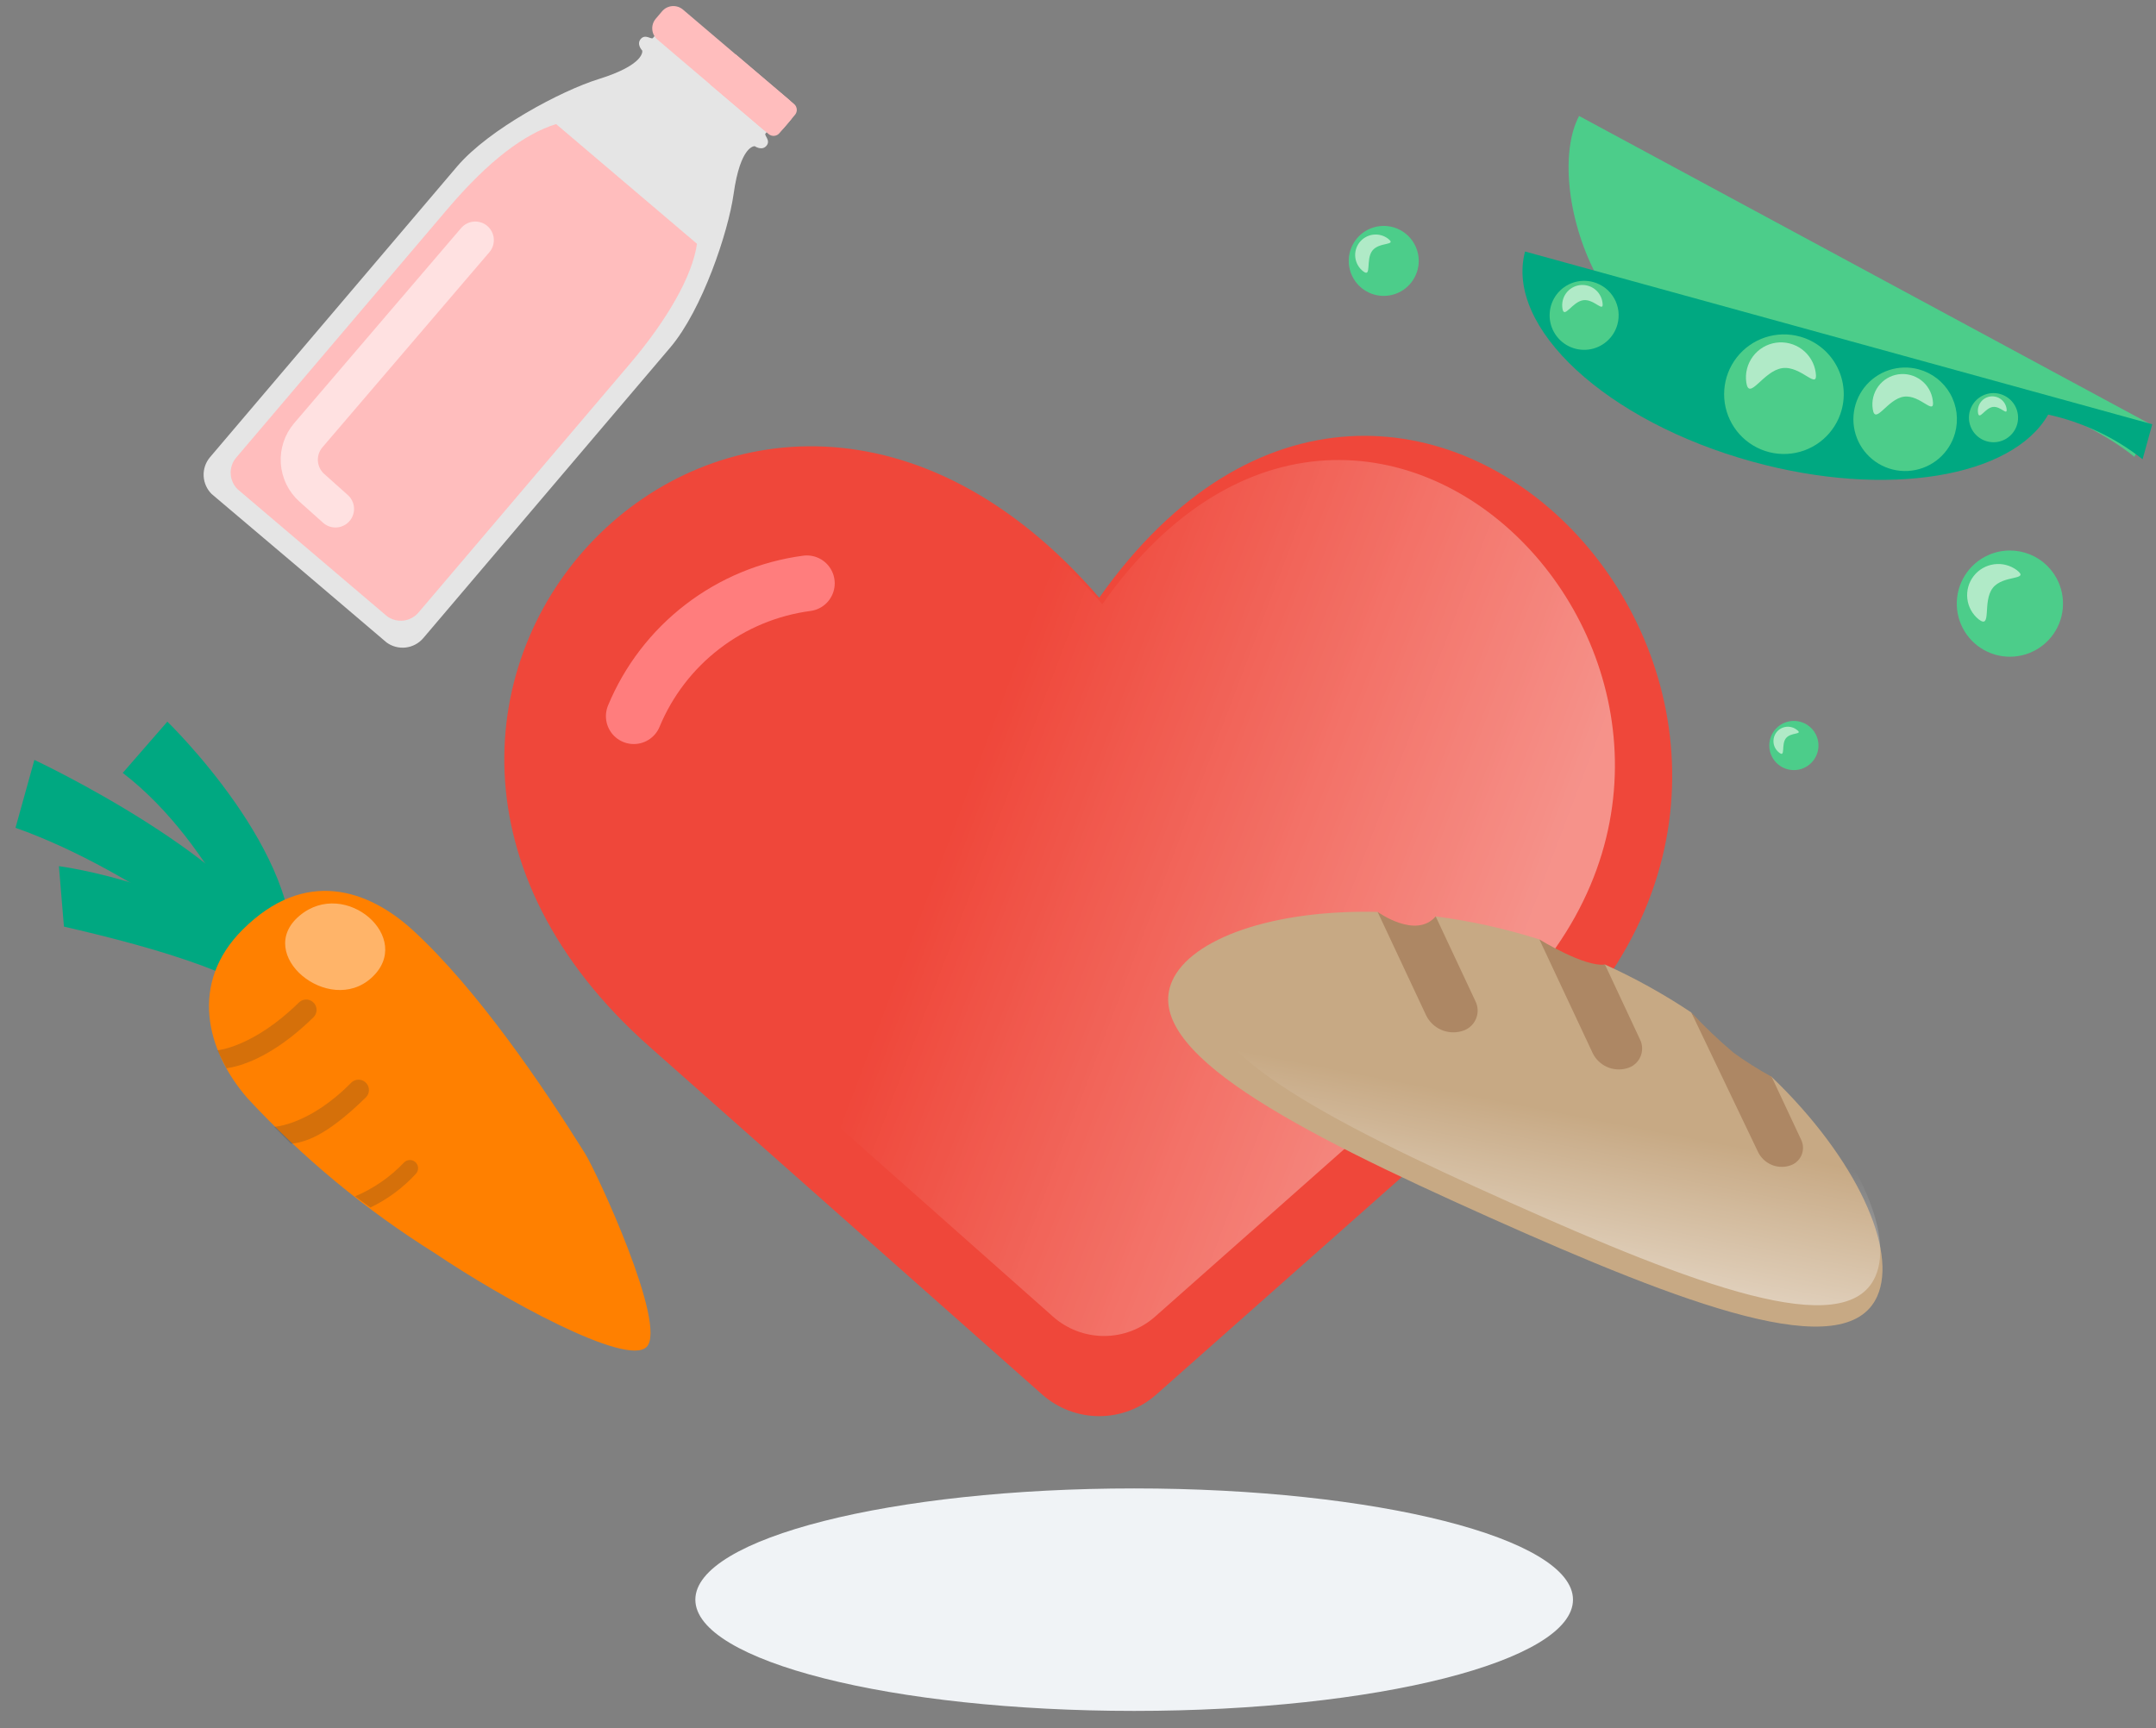
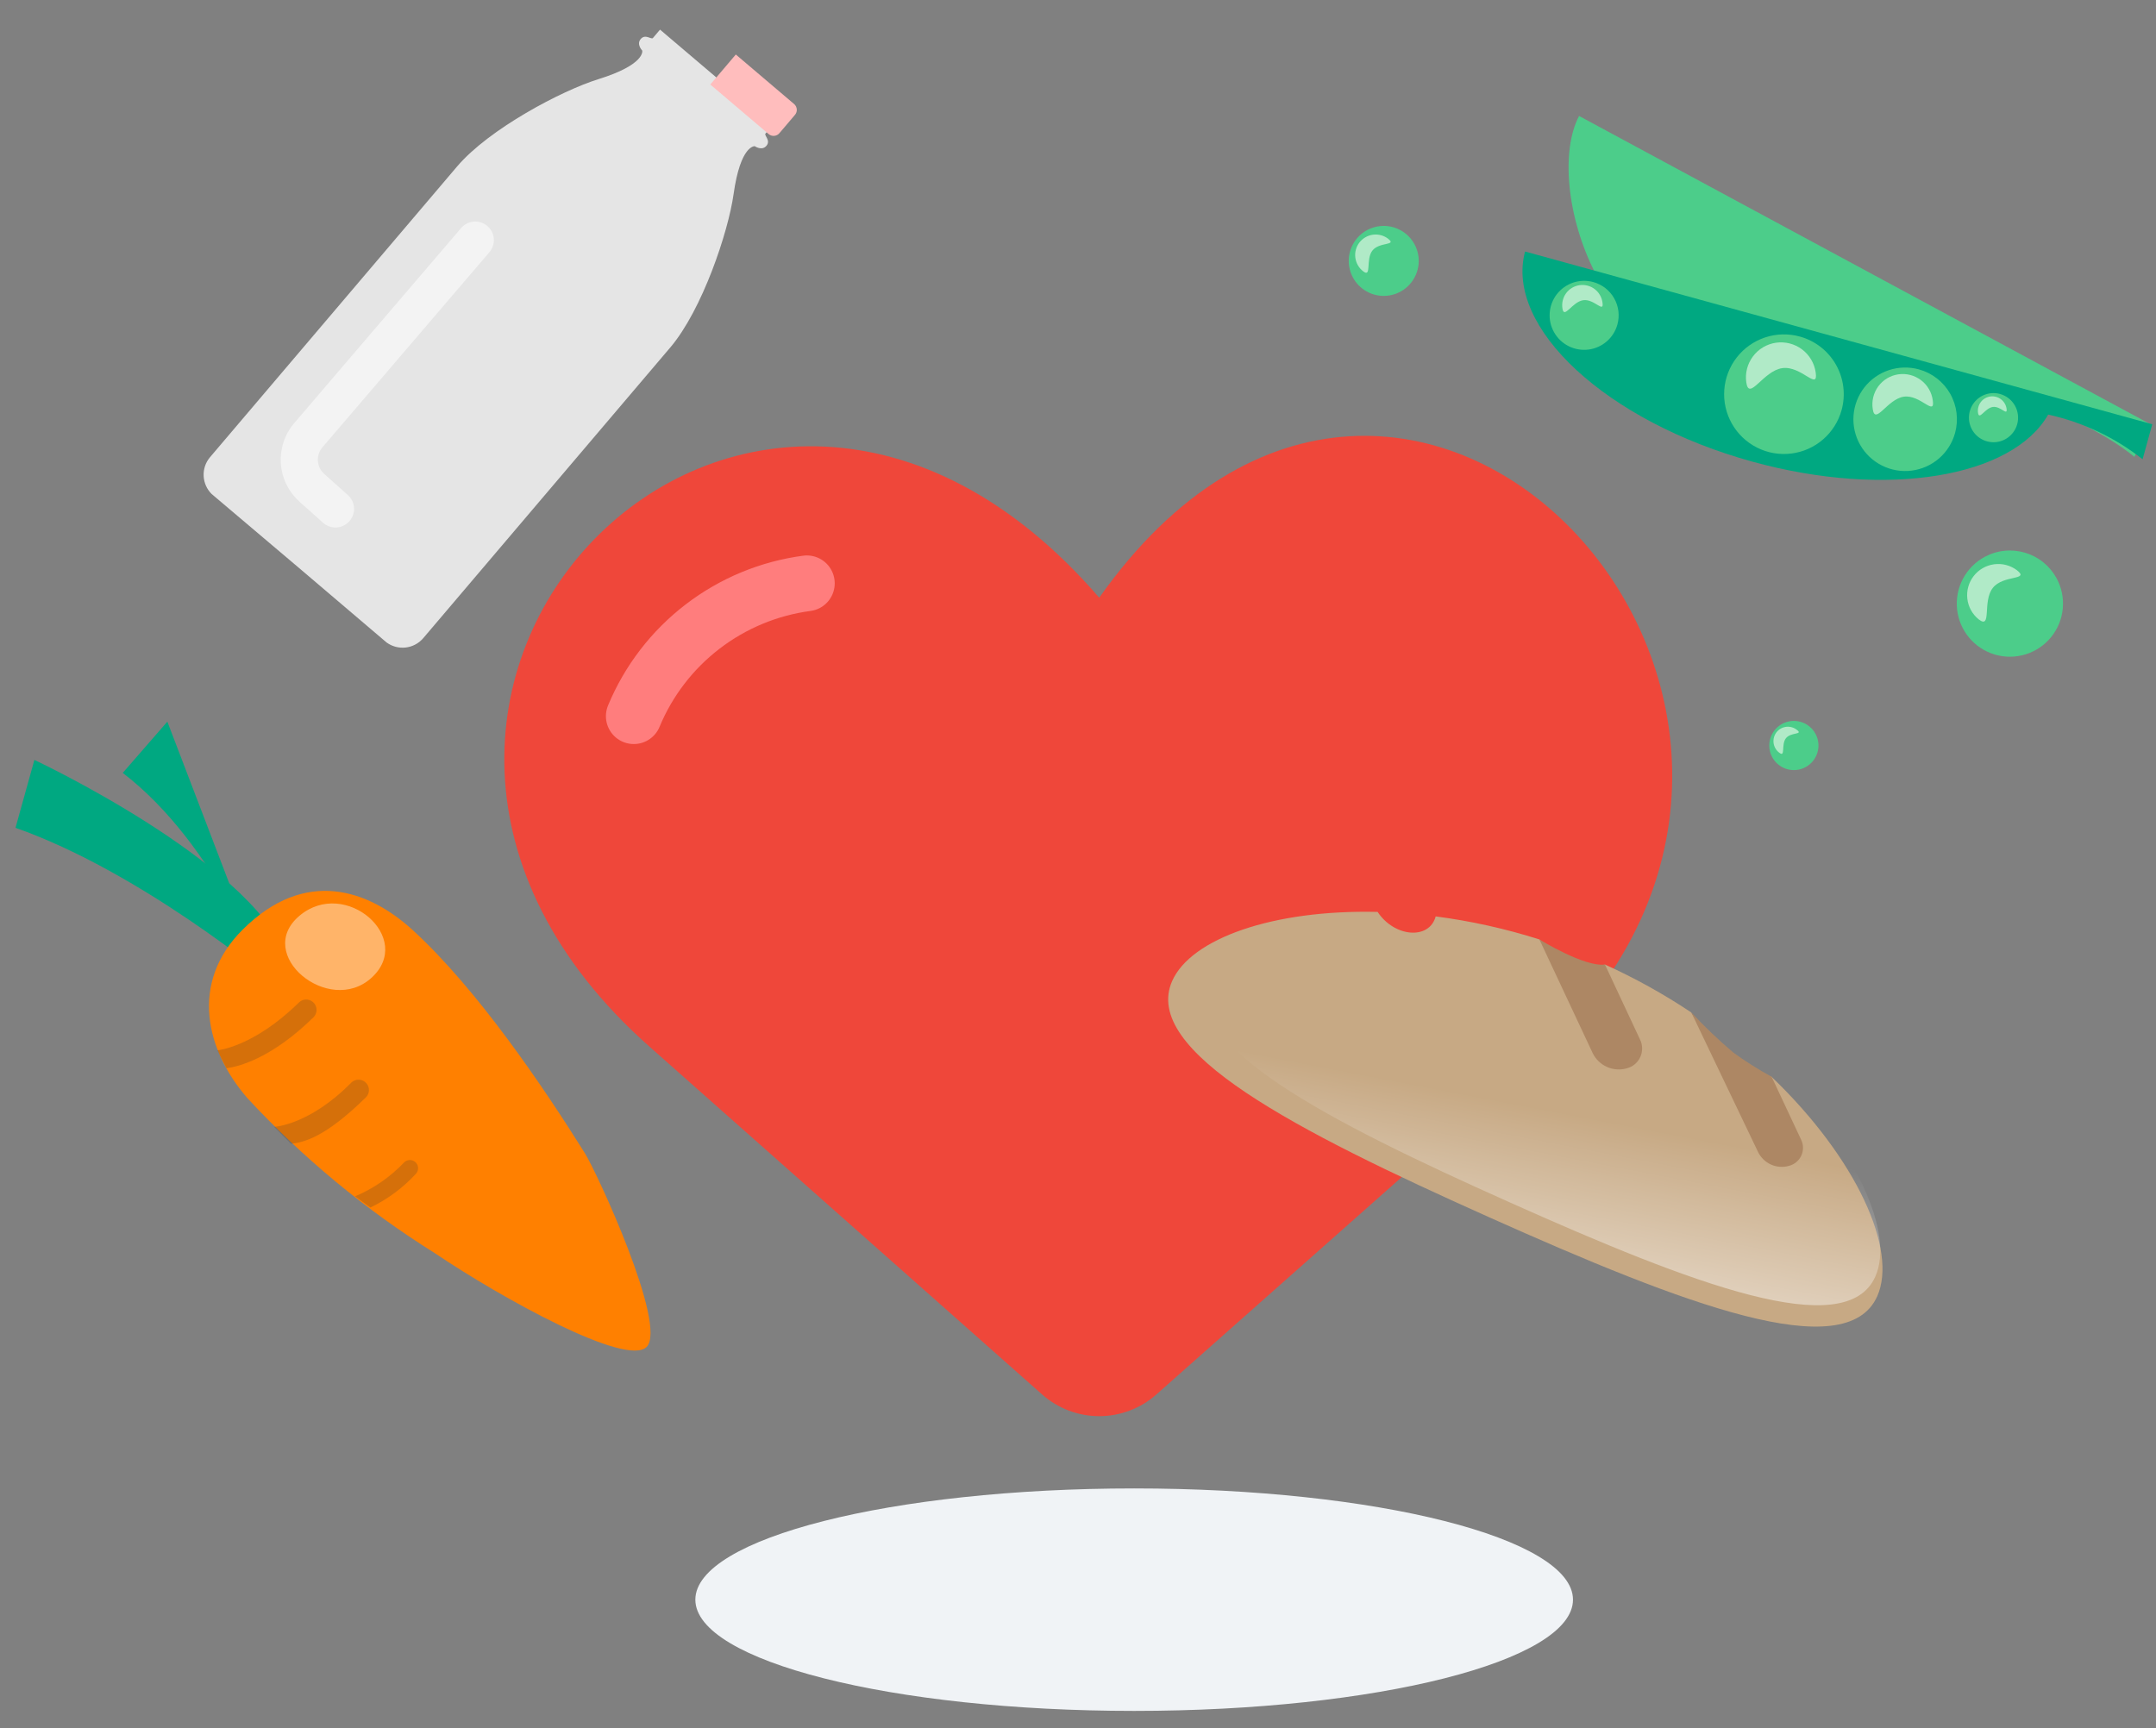
<svg xmlns="http://www.w3.org/2000/svg" width="116" height="93" viewBox="0 0 116 93" fill="none">
  <rect x="0" y="0" width="116" height="93" fill="#808080" stroke="none" />
  <path d="M83.32 56.34L62.214 75.04C61.367 75.79 60.274 76.205 59.143 76.205C58.011 76.205 56.919 75.79 56.072 75.04L34.966 56.34C13.811 37.64 40.155 10.17 59.143 32.163C75.639 8.793 102.534 37.825 83.32 56.34Z" fill="#EF473A" />
  <g opacity="0.41">
-     <path d="M80.972 54.177L62.14 70.856C61.381 71.525 60.404 71.893 59.392 71.891C58.381 71.889 57.405 71.516 56.649 70.844L37.741 54.079C18.79 37.317 42.287 12.811 59.308 32.512C74.01 11.652 98.113 37.661 80.972 54.177Z" fill="url(#paint0_linear_1102_30663)" />
-   </g>
+     </g>
  <path d="M101.001 69.754C99.314 73.524 90.611 70.196 80.137 65.509C69.663 60.822 61.383 56.549 63.071 52.779C64.087 50.507 68.49 48.936 74.121 49.071C75.016 50.428 76.896 50.596 77.245 49.313C79.138 49.559 81.005 49.974 82.824 50.552C83.748 51.41 84.803 52.768 86.351 51.902C87.966 52.633 89.518 53.494 90.992 54.478C92.158 56.544 94.082 57.849 95.314 57.942C99.916 62.361 102.109 67.278 101.001 69.754Z" fill="#C7A984" />
  <path d="M100.897 68.697C99.306 72.253 91.097 69.114 81.22 64.697C71.343 60.28 63.533 56.247 65.12 52.691C66.079 50.549 70.232 49.067 75.542 49.191C76.386 50.471 78.16 50.629 78.488 49.419C80.273 49.651 82.034 50.042 83.75 50.587C84.622 51.397 85.616 52.677 87.077 51.861C88.6 52.549 90.063 53.361 91.453 54.29C92.553 56.239 94.368 57.469 95.529 57.557C99.874 61.721 101.942 66.361 100.897 68.697Z" fill="url(#paint1_linear_1102_30663)" />
-   <path d="M78.648 55.486L78.622 55.494C78.259 55.593 77.872 55.563 77.528 55.409C77.184 55.255 76.905 54.987 76.736 54.65L74.121 49.071C74.121 49.071 76.17 50.557 77.245 49.313L79.376 53.86C79.454 54.012 79.497 54.18 79.502 54.351C79.506 54.522 79.472 54.692 79.403 54.848C79.333 55.004 79.229 55.142 79.098 55.253C78.967 55.363 78.814 55.443 78.648 55.486Z" fill="#AD8764" />
  <path d="M96.262 62.733L96.239 62.74C95.922 62.826 95.586 62.8 95.286 62.666C94.987 62.532 94.743 62.298 94.596 62.004L90.996 54.478C91.71 55.248 92.471 55.973 93.274 56.65C93.927 57.124 94.611 57.555 95.319 57.942L96.901 61.316C96.968 61.449 97.004 61.595 97.008 61.744C97.011 61.893 96.981 62.041 96.92 62.177C96.858 62.313 96.767 62.433 96.654 62.529C96.54 62.626 96.406 62.695 96.262 62.733Z" fill="#AD8764" />
  <path d="M87.534 57.486L87.508 57.493C87.159 57.588 86.788 57.559 86.458 57.411C86.128 57.264 85.86 57.006 85.698 56.683L82.824 50.552C82.824 50.552 85.252 52.052 86.351 51.902L88.233 55.924C88.308 56.07 88.348 56.231 88.352 56.395C88.356 56.559 88.324 56.722 88.257 56.872C88.19 57.022 88.09 57.155 87.965 57.261C87.84 57.367 87.693 57.444 87.534 57.486Z" fill="#AD8764" />
  <path d="M43.411 31.389C41.368 31.66 39.433 32.464 37.799 33.719C36.165 34.973 34.889 36.635 34.1 38.538" stroke="#FF7D7D" stroke-width="3" stroke-linecap="round" stroke-linejoin="round" />
  <path d="M110.651 31.117C110.92 31.614 111.037 32.179 110.985 32.742C110.934 33.305 110.716 33.84 110.361 34.279C110.005 34.718 109.527 35.042 108.987 35.21C108.448 35.378 107.87 35.382 107.328 35.222C106.786 35.061 106.304 34.744 105.942 34.309C105.581 33.875 105.356 33.343 105.297 32.781C105.238 32.218 105.346 31.651 105.61 31.151C105.873 30.651 106.278 30.24 106.775 29.97C107.104 29.791 107.466 29.678 107.84 29.639C108.213 29.599 108.59 29.634 108.95 29.741C109.31 29.847 109.646 30.023 109.937 30.259C110.229 30.496 110.471 30.787 110.651 31.117Z" fill="#4CCD8A" />
  <path d="M108.51 30.678C109.241 31.245 107.784 30.91 107.216 31.641C106.648 32.372 107.186 33.893 106.455 33.325C106.116 33.048 105.898 32.65 105.849 32.215C105.799 31.78 105.922 31.343 106.19 30.998C106.458 30.652 106.851 30.425 107.285 30.365C107.718 30.305 108.158 30.418 108.51 30.678Z" fill="#B0EAC7" />
  <path d="M111.01 20.296L84.96 6.24C82.98 9.978 86.221 20.64 94.35 20.004C108.429 18.904 114.835 24.583 114.835 24.583L115.764 22.862L111.01 20.296Z" fill="#4CCD8A" />
  <path d="M110.59 21.394L82.053 13.534C80.961 17.621 86.427 22.678 94.289 24.843C101.529 26.838 108.275 25.682 110.199 22.309C112.052 22.716 113.789 23.538 115.279 24.714L115.799 22.829L110.59 21.394Z" fill="#00A881" />
  <path d="M105.189 23.3C105.043 23.831 104.743 24.307 104.326 24.668C103.91 25.028 103.396 25.257 102.849 25.325C102.302 25.394 101.748 25.298 101.255 25.051C100.763 24.804 100.355 24.417 100.082 23.938C99.81 23.459 99.686 22.91 99.726 22.36C99.766 21.811 99.968 21.286 100.306 20.851C100.645 20.416 101.105 20.092 101.628 19.918C102.15 19.745 102.713 19.731 103.244 19.877C103.956 20.073 104.561 20.544 104.926 21.186C105.29 21.828 105.385 22.588 105.189 23.3Z" fill="#4CCD8A" />
  <path d="M103.99 21.546C104.12 22.438 103.325 21.218 102.433 21.346C101.541 21.474 100.89 22.906 100.76 22.013C100.726 21.8 100.736 21.582 100.787 21.372C100.838 21.162 100.93 20.964 101.058 20.79C101.187 20.616 101.348 20.469 101.533 20.358C101.719 20.247 101.924 20.174 102.138 20.143C102.352 20.112 102.57 20.124 102.779 20.178C102.988 20.232 103.185 20.327 103.357 20.457C103.53 20.587 103.674 20.751 103.783 20.938C103.891 21.124 103.962 21.331 103.99 21.545V21.546Z" fill="#B0EAC7" />
  <path d="M99.084 22.067C98.915 22.68 98.568 23.23 98.086 23.646C97.605 24.063 97.011 24.327 96.379 24.405C95.748 24.484 95.107 24.374 94.538 24.088C93.969 23.802 93.498 23.355 93.183 22.801C92.869 22.248 92.726 21.613 92.772 20.979C92.818 20.344 93.052 19.737 93.443 19.235C93.834 18.733 94.365 18.358 94.969 18.157C95.573 17.957 96.224 17.941 96.837 18.11C97.245 18.222 97.626 18.413 97.959 18.673C98.293 18.933 98.572 19.256 98.78 19.623C98.989 19.99 99.123 20.395 99.175 20.815C99.228 21.234 99.196 21.66 99.084 22.067Z" fill="#4CCD8A" />
  <path d="M97.69 20.04C97.84 21.071 96.921 19.661 95.89 19.81C94.859 19.959 94.107 21.61 93.957 20.581C93.921 20.336 93.934 20.086 93.995 19.846C94.056 19.605 94.164 19.38 94.312 19.181C94.46 18.982 94.646 18.815 94.859 18.688C95.072 18.561 95.308 18.478 95.553 18.442C95.798 18.407 96.048 18.42 96.288 18.481C96.528 18.542 96.754 18.65 96.953 18.798C97.151 18.947 97.319 19.133 97.445 19.346C97.572 19.559 97.655 19.795 97.69 20.04Z" fill="#B0EAC7" />
  <path d="M87.022 17.461C86.925 17.815 86.725 18.132 86.447 18.372C86.169 18.613 85.827 18.765 85.462 18.811C85.098 18.856 84.728 18.793 84.4 18.628C84.072 18.464 83.8 18.206 83.618 17.887C83.436 17.568 83.353 17.202 83.38 16.835C83.406 16.469 83.54 16.119 83.765 15.829C83.991 15.539 84.297 15.322 84.645 15.206C84.993 15.09 85.368 15.08 85.722 15.177C85.958 15.242 86.178 15.352 86.371 15.501C86.564 15.651 86.725 15.837 86.846 16.049C86.967 16.262 87.044 16.495 87.075 16.738C87.105 16.98 87.087 17.226 87.022 17.461Z" fill="#4CCD8A" />
  <path d="M86.22 16.287C86.306 16.882 85.776 16.068 85.181 16.155C84.586 16.242 84.151 17.195 84.065 16.6C84.042 16.457 84.047 16.311 84.081 16.17C84.114 16.03 84.175 15.897 84.261 15.78C84.346 15.663 84.454 15.565 84.578 15.49C84.702 15.415 84.84 15.366 84.983 15.345C85.126 15.325 85.272 15.333 85.412 15.369C85.553 15.405 85.684 15.469 85.799 15.557C85.914 15.644 86.011 15.754 86.083 15.88C86.156 16.005 86.202 16.143 86.22 16.287Z" fill="#B0EAC7" />
  <path d="M108.532 22.827C108.462 23.079 108.319 23.305 108.122 23.475C107.924 23.646 107.68 23.755 107.42 23.787C107.161 23.819 106.898 23.773 106.664 23.656C106.431 23.539 106.237 23.355 106.108 23.128C105.979 22.9 105.92 22.64 105.939 22.379C105.958 22.119 106.054 21.869 106.214 21.663C106.375 21.457 106.593 21.303 106.841 21.22C107.089 21.138 107.356 21.131 107.608 21.2C107.775 21.246 107.932 21.325 108.069 21.432C108.206 21.538 108.321 21.671 108.407 21.822C108.493 21.973 108.548 22.14 108.569 22.312C108.591 22.485 108.578 22.66 108.532 22.827Z" fill="#4CCD8A" />
  <path d="M107.96 21.993C108.021 22.417 107.643 21.838 107.219 21.899C106.795 21.96 106.486 22.64 106.424 22.216C106.409 22.115 106.415 22.012 106.44 21.913C106.465 21.815 106.509 21.722 106.57 21.64C106.693 21.475 106.877 21.366 107.081 21.336C107.284 21.307 107.491 21.359 107.656 21.483C107.821 21.606 107.93 21.789 107.96 21.993Z" fill="#B0EAC7" />
  <path d="M97.678 39.484C97.804 39.714 97.858 39.976 97.834 40.236C97.81 40.497 97.71 40.745 97.545 40.948C97.381 41.152 97.159 41.302 96.91 41.38C96.66 41.457 96.392 41.459 96.141 41.385C95.891 41.311 95.667 41.164 95.5 40.963C95.332 40.762 95.228 40.516 95.201 40.255C95.173 39.995 95.223 39.733 95.345 39.501C95.467 39.269 95.654 39.079 95.884 38.954C96.037 38.871 96.204 38.819 96.377 38.8C96.55 38.782 96.725 38.798 96.891 38.847C97.058 38.896 97.213 38.978 97.348 39.087C97.483 39.197 97.596 39.331 97.678 39.484Z" fill="#4CCD8A" />
  <path d="M96.688 39.282C97.026 39.544 96.352 39.389 96.088 39.727C95.824 40.065 96.074 40.77 95.735 40.507C95.651 40.446 95.581 40.368 95.528 40.279C95.474 40.19 95.44 40.091 95.425 39.988C95.411 39.886 95.418 39.781 95.444 39.681C95.471 39.581 95.518 39.487 95.581 39.405C95.645 39.323 95.724 39.255 95.815 39.204C95.905 39.154 96.005 39.122 96.108 39.11C96.211 39.099 96.315 39.108 96.415 39.138C96.514 39.167 96.606 39.216 96.687 39.282H96.688Z" fill="#B0EAC7" />
  <path d="M76.104 13.141C76.282 13.468 76.359 13.841 76.325 14.212C76.29 14.582 76.147 14.935 75.913 15.224C75.678 15.514 75.364 15.727 75.008 15.838C74.652 15.948 74.272 15.951 73.915 15.845C73.558 15.739 73.24 15.53 73.002 15.244C72.764 14.957 72.616 14.607 72.577 14.237C72.538 13.866 72.609 13.493 72.783 13.163C72.956 12.834 73.223 12.563 73.55 12.385C73.768 12.267 74.006 12.192 74.252 12.166C74.498 12.14 74.747 12.163 74.984 12.233C75.221 12.304 75.442 12.42 75.635 12.576C75.827 12.731 75.986 12.923 76.104 13.141Z" fill="#4CCD8A" />
  <path d="M74.691 12.852C75.172 13.225 74.213 13.004 73.838 13.486C73.465 13.968 73.817 14.97 73.338 14.595C73.224 14.506 73.128 14.395 73.056 14.269C72.985 14.143 72.939 14.005 72.921 13.861C72.903 13.717 72.913 13.571 72.951 13.431C72.99 13.291 73.056 13.16 73.144 13.046C73.234 12.931 73.344 12.836 73.47 12.764C73.596 12.692 73.735 12.646 73.879 12.628C74.023 12.61 74.169 12.621 74.308 12.659C74.448 12.697 74.579 12.763 74.694 12.852H74.691Z" fill="#B0EAC7" />
-   <path d="M13.954 53.552C13.954 53.552 12.879 52.02 3.44 49.863L3.17 46.61C3.17 46.61 10.889 47.594 14.95 52.01L13.954 53.552Z" fill="#00A881" />
  <path d="M14.464 52.671C14.464 52.671 7.531 46.897 0.834 44.546L1.85 40.892C1.85 40.892 13.381 46.292 15.4 51.436L14.464 52.671Z" fill="#00A881" />
-   <path d="M6.604 41.59L9.004 38.833C9.004 38.833 16.447 46.033 15.665 51.818L14.339 52.773C14.339 52.773 11.704 45.5 6.604 41.59Z" fill="#00A881" />
+   <path d="M6.604 41.59L9.004 38.833L14.339 52.773C14.339 52.773 11.704 45.5 6.604 41.59Z" fill="#00A881" />
  <path d="M13.318 59.1C16.293 62.31 19.68 65.111 23.392 67.432C26.98 69.851 33.711 73.574 34.791 72.479C35.925 71.326 32.117 63.093 31.472 62.061C29.24 58.489 25.697 53.25 22.218 50.061C19.843 47.884 16.43 46.661 13.056 50.024C10.184 52.883 11.073 56.522 13.318 59.1Z" fill="#FF8000" />
  <path opacity="0.41" d="M16.12 49.272C13.636 51.353 17.694 54.7 19.987 52.617C22.326 50.492 18.589 47.205 16.12 49.272Z" fill="url(#paint2_linear_1102_30663)" />
  <path opacity="0.2" d="M11.697 56.517C11.732 56.517 13.651 56.333 16.081 53.947C16.18 53.849 16.311 53.792 16.449 53.786C16.588 53.78 16.724 53.825 16.83 53.914C16.937 54.002 17.007 54.127 17.027 54.264C17.046 54.402 17.014 54.541 16.936 54.656C16.915 54.687 16.891 54.716 16.864 54.743C14.622 56.943 12.857 57.394 12.186 57.484L11.697 56.517Z" fill="#303336" />
  <path opacity="0.2" d="M14.746 60.636C14.78 60.636 16.656 60.536 18.903 58.255C19.002 58.159 19.133 58.103 19.27 58.098C19.408 58.093 19.543 58.139 19.649 58.227C19.755 58.315 19.824 58.439 19.845 58.575C19.865 58.711 19.834 58.85 19.758 58.965C19.737 58.996 19.712 59.024 19.686 59.051C17.444 61.251 16.332 61.459 15.661 61.551L14.746 60.636Z" fill="#303336" />
  <path opacity="0.2" d="M19.928 64.978C20.846 64.537 21.672 63.927 22.362 63.178C22.384 63.157 22.403 63.135 22.419 63.11C22.481 63.019 22.506 62.909 22.491 62.801C22.475 62.692 22.42 62.594 22.336 62.524C22.252 62.454 22.145 62.418 22.035 62.422C21.926 62.427 21.822 62.472 21.744 62.549C21 63.334 20.102 63.956 19.105 64.376L19.928 64.978Z" fill="#303336" />
  <path d="M16.1 30.573L20.8 34.573C21.095 34.788 21.46 34.884 21.823 34.844C22.186 34.803 22.52 34.628 22.761 34.353L36.061 18.701C37.786 16.672 39.184 12.48 39.469 10.448C39.842 7.789 40.609 7.867 40.609 7.867C40.609 7.867 40.991 8.135 41.237 7.846C41.483 7.557 41.102 7.287 41.184 7.19L41.567 6.739L38.54 4.166L35.512 1.594L35.129 2.045C35.047 2.145 34.72 1.808 34.474 2.098C34.228 2.388 34.554 2.721 34.554 2.721C34.554 2.721 34.754 3.466 32.19 4.262C30.231 4.871 26.32 6.928 24.59 8.962L11.29 24.614C11.057 24.896 10.938 25.254 10.957 25.619C10.976 25.984 11.13 26.328 11.39 26.585L16.1 30.573Z" fill="#E5E5E5" />
-   <path d="M37.5 13.118C37.256 14.856 35.886 17.23 33.885 19.584L22.505 32.975C22.299 33.21 22.013 33.36 21.703 33.395C21.392 33.43 21.08 33.347 20.827 33.163L16.805 29.744L12.782 26.325C12.56 26.105 12.428 25.811 12.412 25.499C12.396 25.187 12.497 24.88 12.696 24.639L24.076 11.248C26.32 8.608 28.244 7.197 29.92 6.676L37.5 13.118Z" fill="#FFBDBD" />
-   <path d="M42.432 5.352L36.747 0.517C36.411 0.232 35.907 0.272 35.622 0.608L35.283 1.007C34.997 1.342 35.038 1.846 35.374 2.132L41.059 6.967C41.395 7.252 41.898 7.211 42.184 6.876L42.523 6.477C42.809 6.141 42.768 5.637 42.432 5.352Z" fill="#FFBDBD" />
  <path d="M38.217 4.548L41.362 7.22C41.404 7.254 41.452 7.28 41.504 7.295C41.556 7.31 41.611 7.315 41.665 7.309C41.718 7.304 41.771 7.287 41.818 7.261C41.866 7.235 41.908 7.2 41.942 7.158L42.766 6.188C42.839 6.107 42.877 5.999 42.87 5.89C42.864 5.781 42.815 5.678 42.734 5.605L39.589 2.933L38.217 4.548Z" fill="#FFBDBD" />
  <path d="M61.022 92.066C74.062 92.066 84.632 89.386 84.632 86.08C84.632 82.774 74.062 80.094 61.022 80.094C47.983 80.094 37.412 82.774 37.412 86.08C37.412 89.386 47.983 92.066 61.022 92.066Z" fill="#F0F3F6" />
  <path opacity="0.54" d="M25.571 12.921L16.588 23.421C16.244 23.823 16.071 24.344 16.106 24.872C16.141 25.4 16.382 25.894 16.776 26.247L18.049 27.385" stroke="white" stroke-width="2" stroke-linecap="round" stroke-linejoin="round" />
  <defs>
    <linearGradient id="paint0_linear_1102_30663" x1="49.834" y1="48" x2="78.834" y2="59" gradientUnits="userSpaceOnUse">
      <stop stop-color="white" stop-opacity="0" />
      <stop offset="1" stop-color="white" />
    </linearGradient>
    <linearGradient id="paint1_linear_1102_30663" x1="83.546" y1="59.731" x2="80.209" y2="77.018" gradientUnits="userSpaceOnUse">
      <stop stop-color="white" stop-opacity="0" />
      <stop offset="1" stop-color="white" />
    </linearGradient>
    <linearGradient id="paint2_linear_1102_30663" x1="-657.988" y1="-51.703" x2="-653.336" y2="-51.703" gradientUnits="userSpaceOnUse">
      <stop stop-color="white" stop-opacity="0" />
      <stop offset="1" stop-color="white" />
    </linearGradient>
  </defs>
</svg>